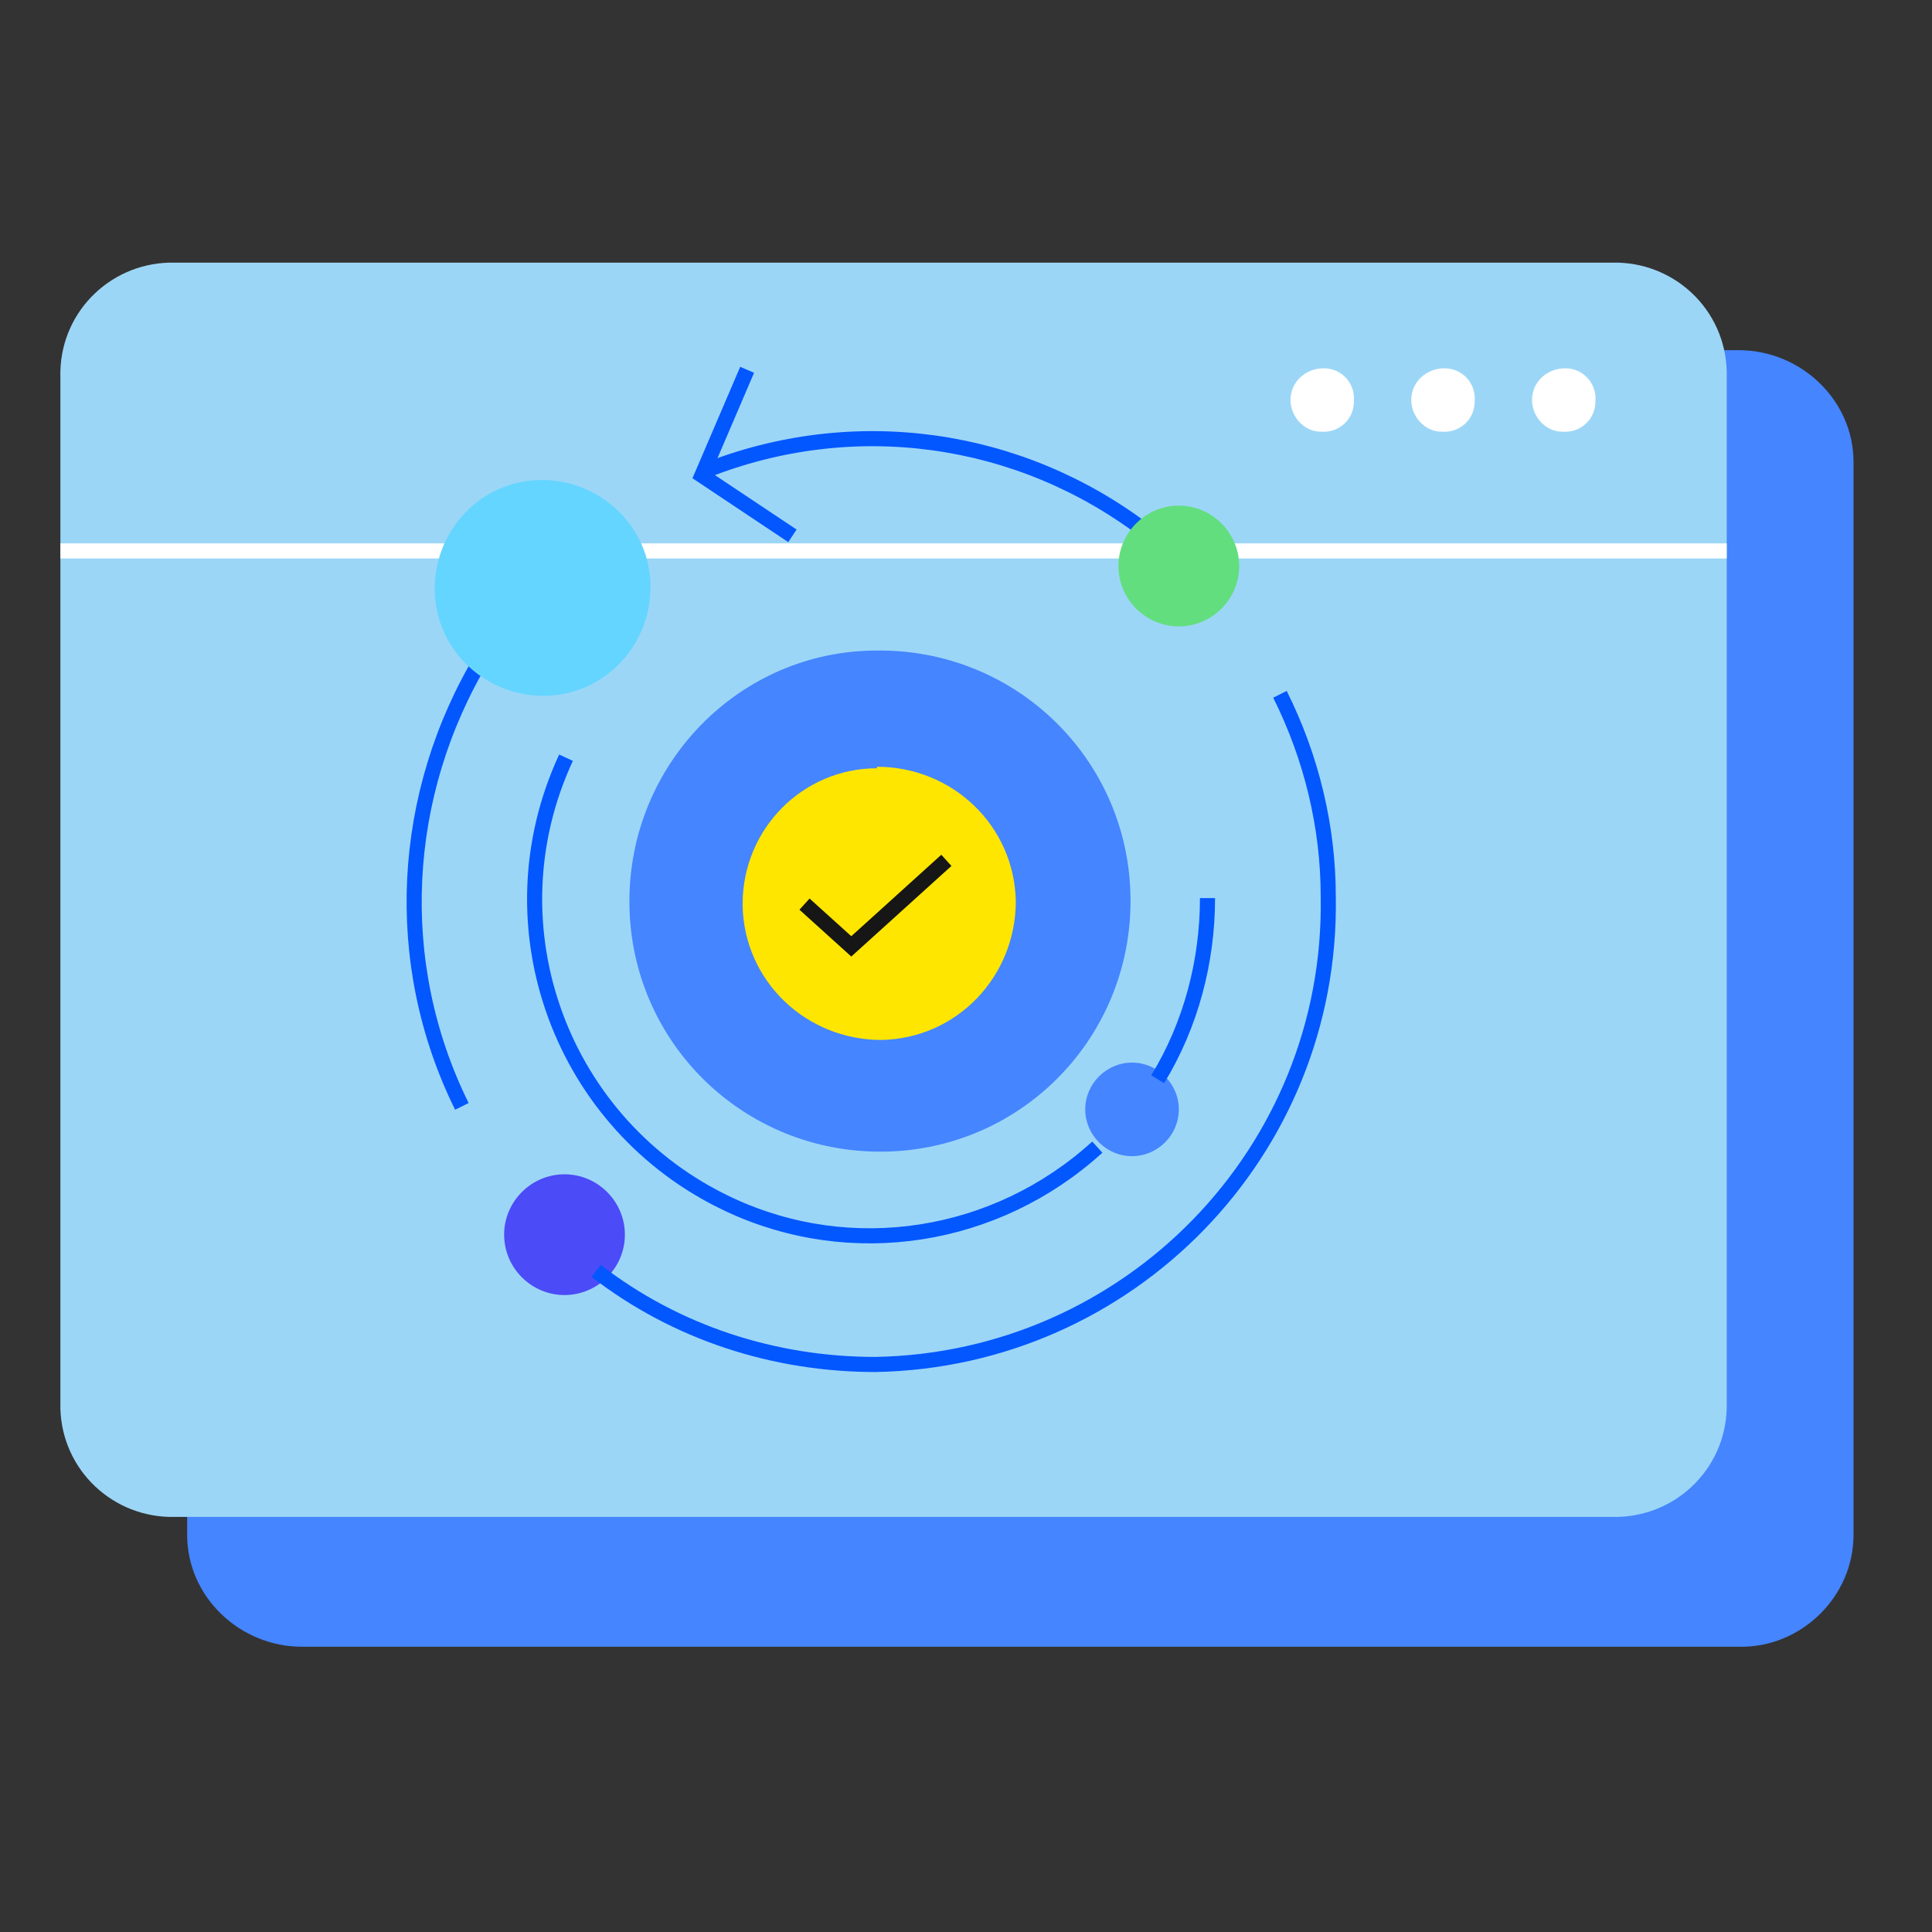
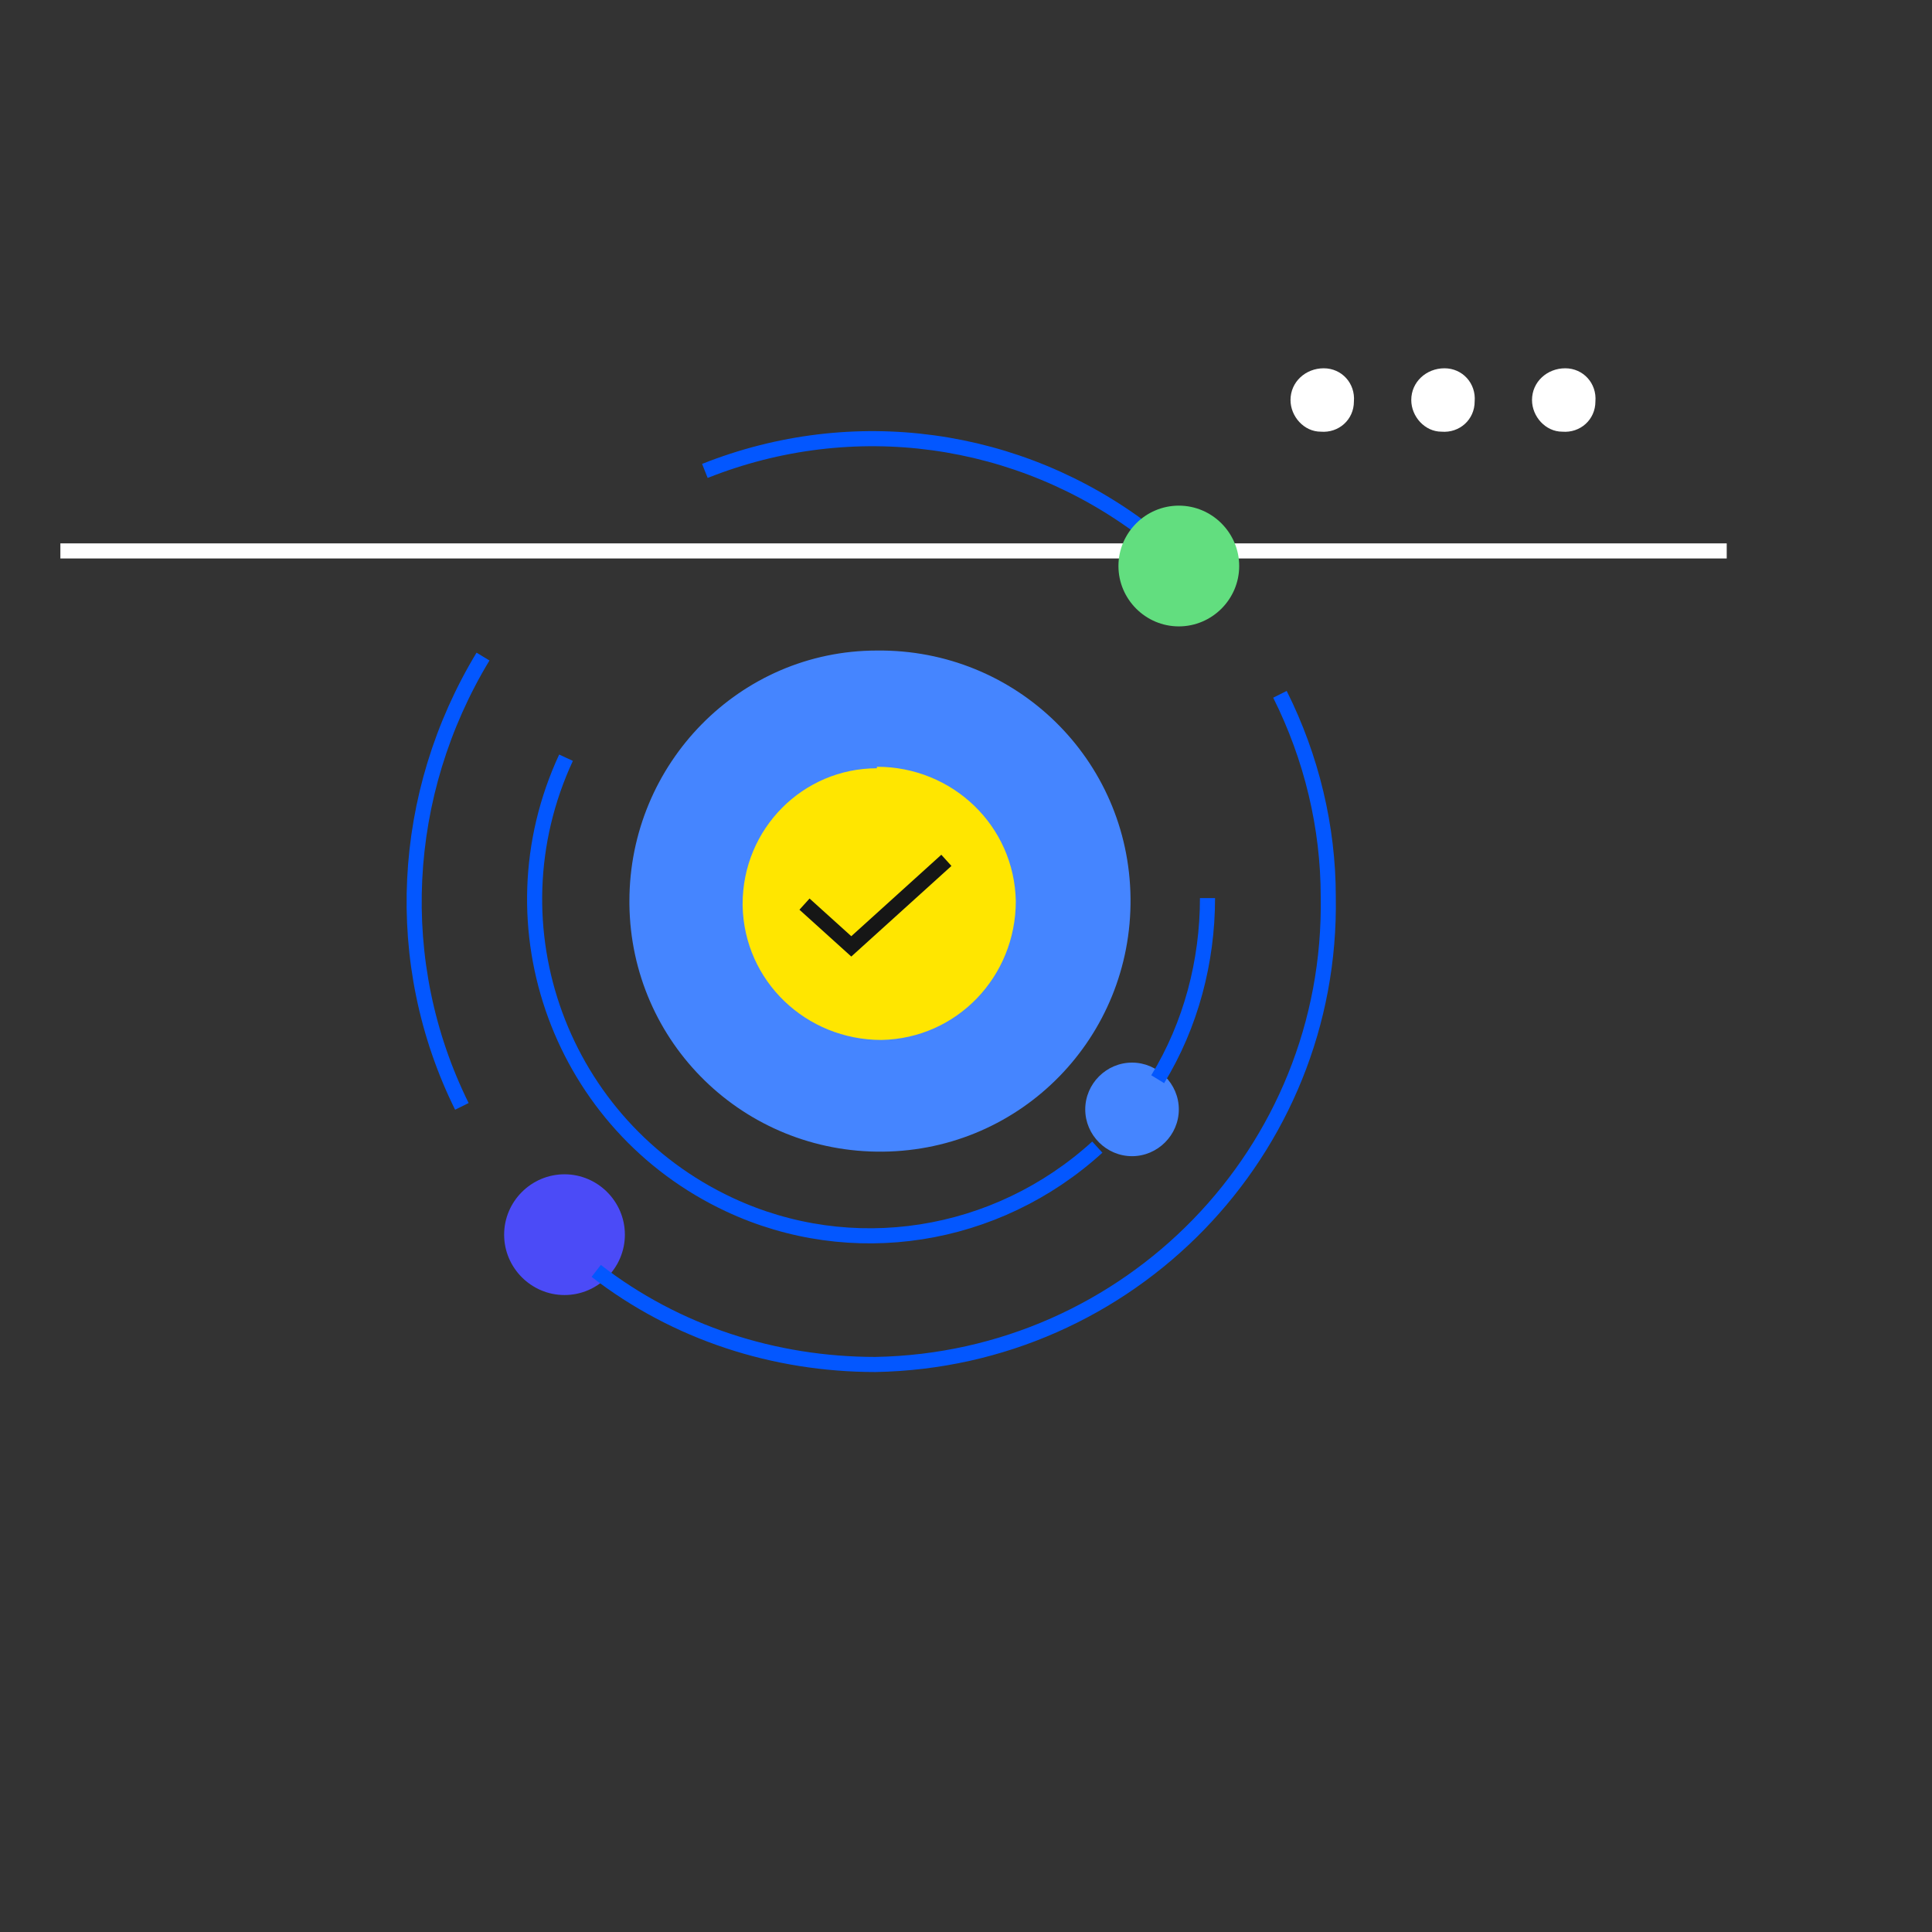
<svg xmlns="http://www.w3.org/2000/svg" width="128" height="128" version="1.1" viewBox="0 0 128 128">
  <rect x="0" y="0" width="128" height="128" fill="#333333" stroke="none" />
  <defs>
    <style>
      .cls-1 {
        fill: #fff;
      }

      .cls-2 {
        stroke: #fff;
      }

      .cls-2, .cls-3 {
        fill: none;
      }

      .cls-2, .cls-4, .cls-5 {
        stroke-miterlimit: 10;
      }

      .cls-6 {
        fill: #64d5ff;
      }

      .cls-7 {
        fill: #0557fc;
        stroke: #000;
        stroke-opacity: 0;
      }

      .cls-8 {
        fill: #4b4bf7;
      }

      .cls-9 {
        fill: #4585ff;
      }

      .cls-10 {
        fill: #ffe600;
      }

      .cls-4 {
        stroke: #161616;
      }

      .cls-4, .cls-5 {
        fill-opacity: 0;
      }

      .cls-11 {
        fill: #9cd6f7;
      }

      .cls-5 {
        stroke: #0357ff;
      }

      .cls-12 {
        fill: #62de7f;
      }
    </style>
  </defs>
  <g>
    <g id="_图层_1" data-name="图层_1">
      <path class="cls-3" d="M-25.1-.8h170v120H-25.1V-.8Z" />
-       <path class="cls-9" d="M20,23.2h95.2c4.1,0,7.6,3.3,7.6,7.4v71.1c0,4.1-3.5,7.5-7.6,7.4H20c-4.1,0-7.6-3.3-7.6-7.4V30.6c0-4.1,3.5-7.5,7.6-7.4" />
-       <path class="cls-7" d="M110.3,31.1c1.2,0,2.1,1,2.1,2.2s-1,2.1-2.2,2.1c-1.1,0-2.1-1-2.1-2.1,0-1.2,1-2.1,2.2-2.1M102,31.1c1.2,0,2.1,1,2.1,2.2,0,1.2-1,2.1-2.2,2.1-1.1,0-2.1-1-2.1-2.1,0-1.2,1-2.1,2.2-2.1M94,31.1c1.2,0,2.1,1,2.1,2.2,0,1.2-1,2.1-2.2,2.1-1.1,0-2.1-1-2.1-2.1,0-1.2,1-2.1,2.2-2.1" />
-       <path class="cls-11" d="M11.6,17.4h95.2c4.1-.1,7.5,3.1,7.6,7.2v68.7c-.1,4.1-3.5,7.3-7.6,7.2H11.6c-4.1.1-7.5-3.1-7.6-7.2V24.6c.1-4.1,3.5-7.3,7.6-7.2" />
      <path class="cls-2" d="M4,36.5h110.4" />
      <path class="cls-1" d="M103.7,24.4c1.2,0,2.1,1,2,2.2,0,1.2-1,2.1-2.2,2-1.1,0-2-1-2-2.1,0-1.2,1-2.1,2.2-2.1M95.7,24.4c1.2,0,2.1,1,2,2.2,0,1.2-1,2.1-2.2,2-1.1,0-2-1-2-2.1,0-1.2,1-2.1,2.2-2.1M87.7,24.4c1.2,0,2.1,1,2,2.2,0,1.2-1,2.1-2.2,2-1.1,0-2-1-2-2.1,0-1.2,1-2.1,2.2-2.1" />
      <path class="cls-9" d="M58.1,43.1c9.2-.1,16.7,7.2,16.8,16.4.1,9.2-7.2,16.7-16.4,16.8-9.2.1-16.7-7.2-16.8-16.4,0,0,0-.1,0-.2,0-9.1,7.3-16.6,16.4-16.6,0,0,0,0,0,0M78.1,73.5c0,1.7-1.4,3.1-3.1,3.1-1.7,0-3.1-1.4-3.1-3.1s1.4-3.1,3.1-3.1c0,0,0,0,0,0,1.7,0,3.1,1.4,3.1,3.1,0,0,0,0,0,0" />
      <path class="cls-8" d="M41.4,81.8c0,2.2-1.8,4-4,4s-4-1.8-4-4c0-2.2,1.8-4,4-4,2.2,0,4,1.8,4,4" />
      <path class="cls-5" d="M75.9,35.2c-8.4-6.4-19.4-7.9-29.2-4M39.5,84.2c5.3,4.1,11.8,6.2,18.5,6.2,16.8-.3,30.3-14.1,30-31,0-4.6-1.1-9.2-3.2-13.4M32,43.5c-5.5,9.1-6.1,20.3-1.4,29.8M80,59.5c0,4.2-1.1,8.4-3.3,12" />
      <path class="cls-5" d="M37.5,50.2c-5.2,11.2-.3,24.4,10.8,29.6,8.1,3.8,17.7,2.3,24.4-3.8" />
-       <path class="cls-6" d="M43.1,38.9c0,3.9-3.1,7.2-7.1,7.2-3.9,0-7.2-3.1-7.2-7.1,0-3.9,3.1-7.2,7.1-7.2,0,0,0,0,0,0,3.9,0,7.2,3.1,7.2,7.1" />
      <path class="cls-10" d="M58.1,50.8c5,0,9.1,3.9,9.2,8.9,0,5-3.9,9.1-8.9,9.2-5,0-9.1-3.9-9.2-8.9,0,0,0,0,0-.1,0-5,4-9,8.9-9" />
      <path class="cls-4" d="M62.7,57l-6.3,5.7-3.1-2.8" />
      <path class="cls-12" d="M82.1,37.5c0,2.2-1.8,4-4,4-2.2,0-4-1.8-4-4,0-2.2,1.8-4,4-4,2.2,0,4,1.8,4,4" />
-       <path class="cls-5" d="M52.5,35.5l-6-4,3-7" />
    </g>
  </g>
</svg>